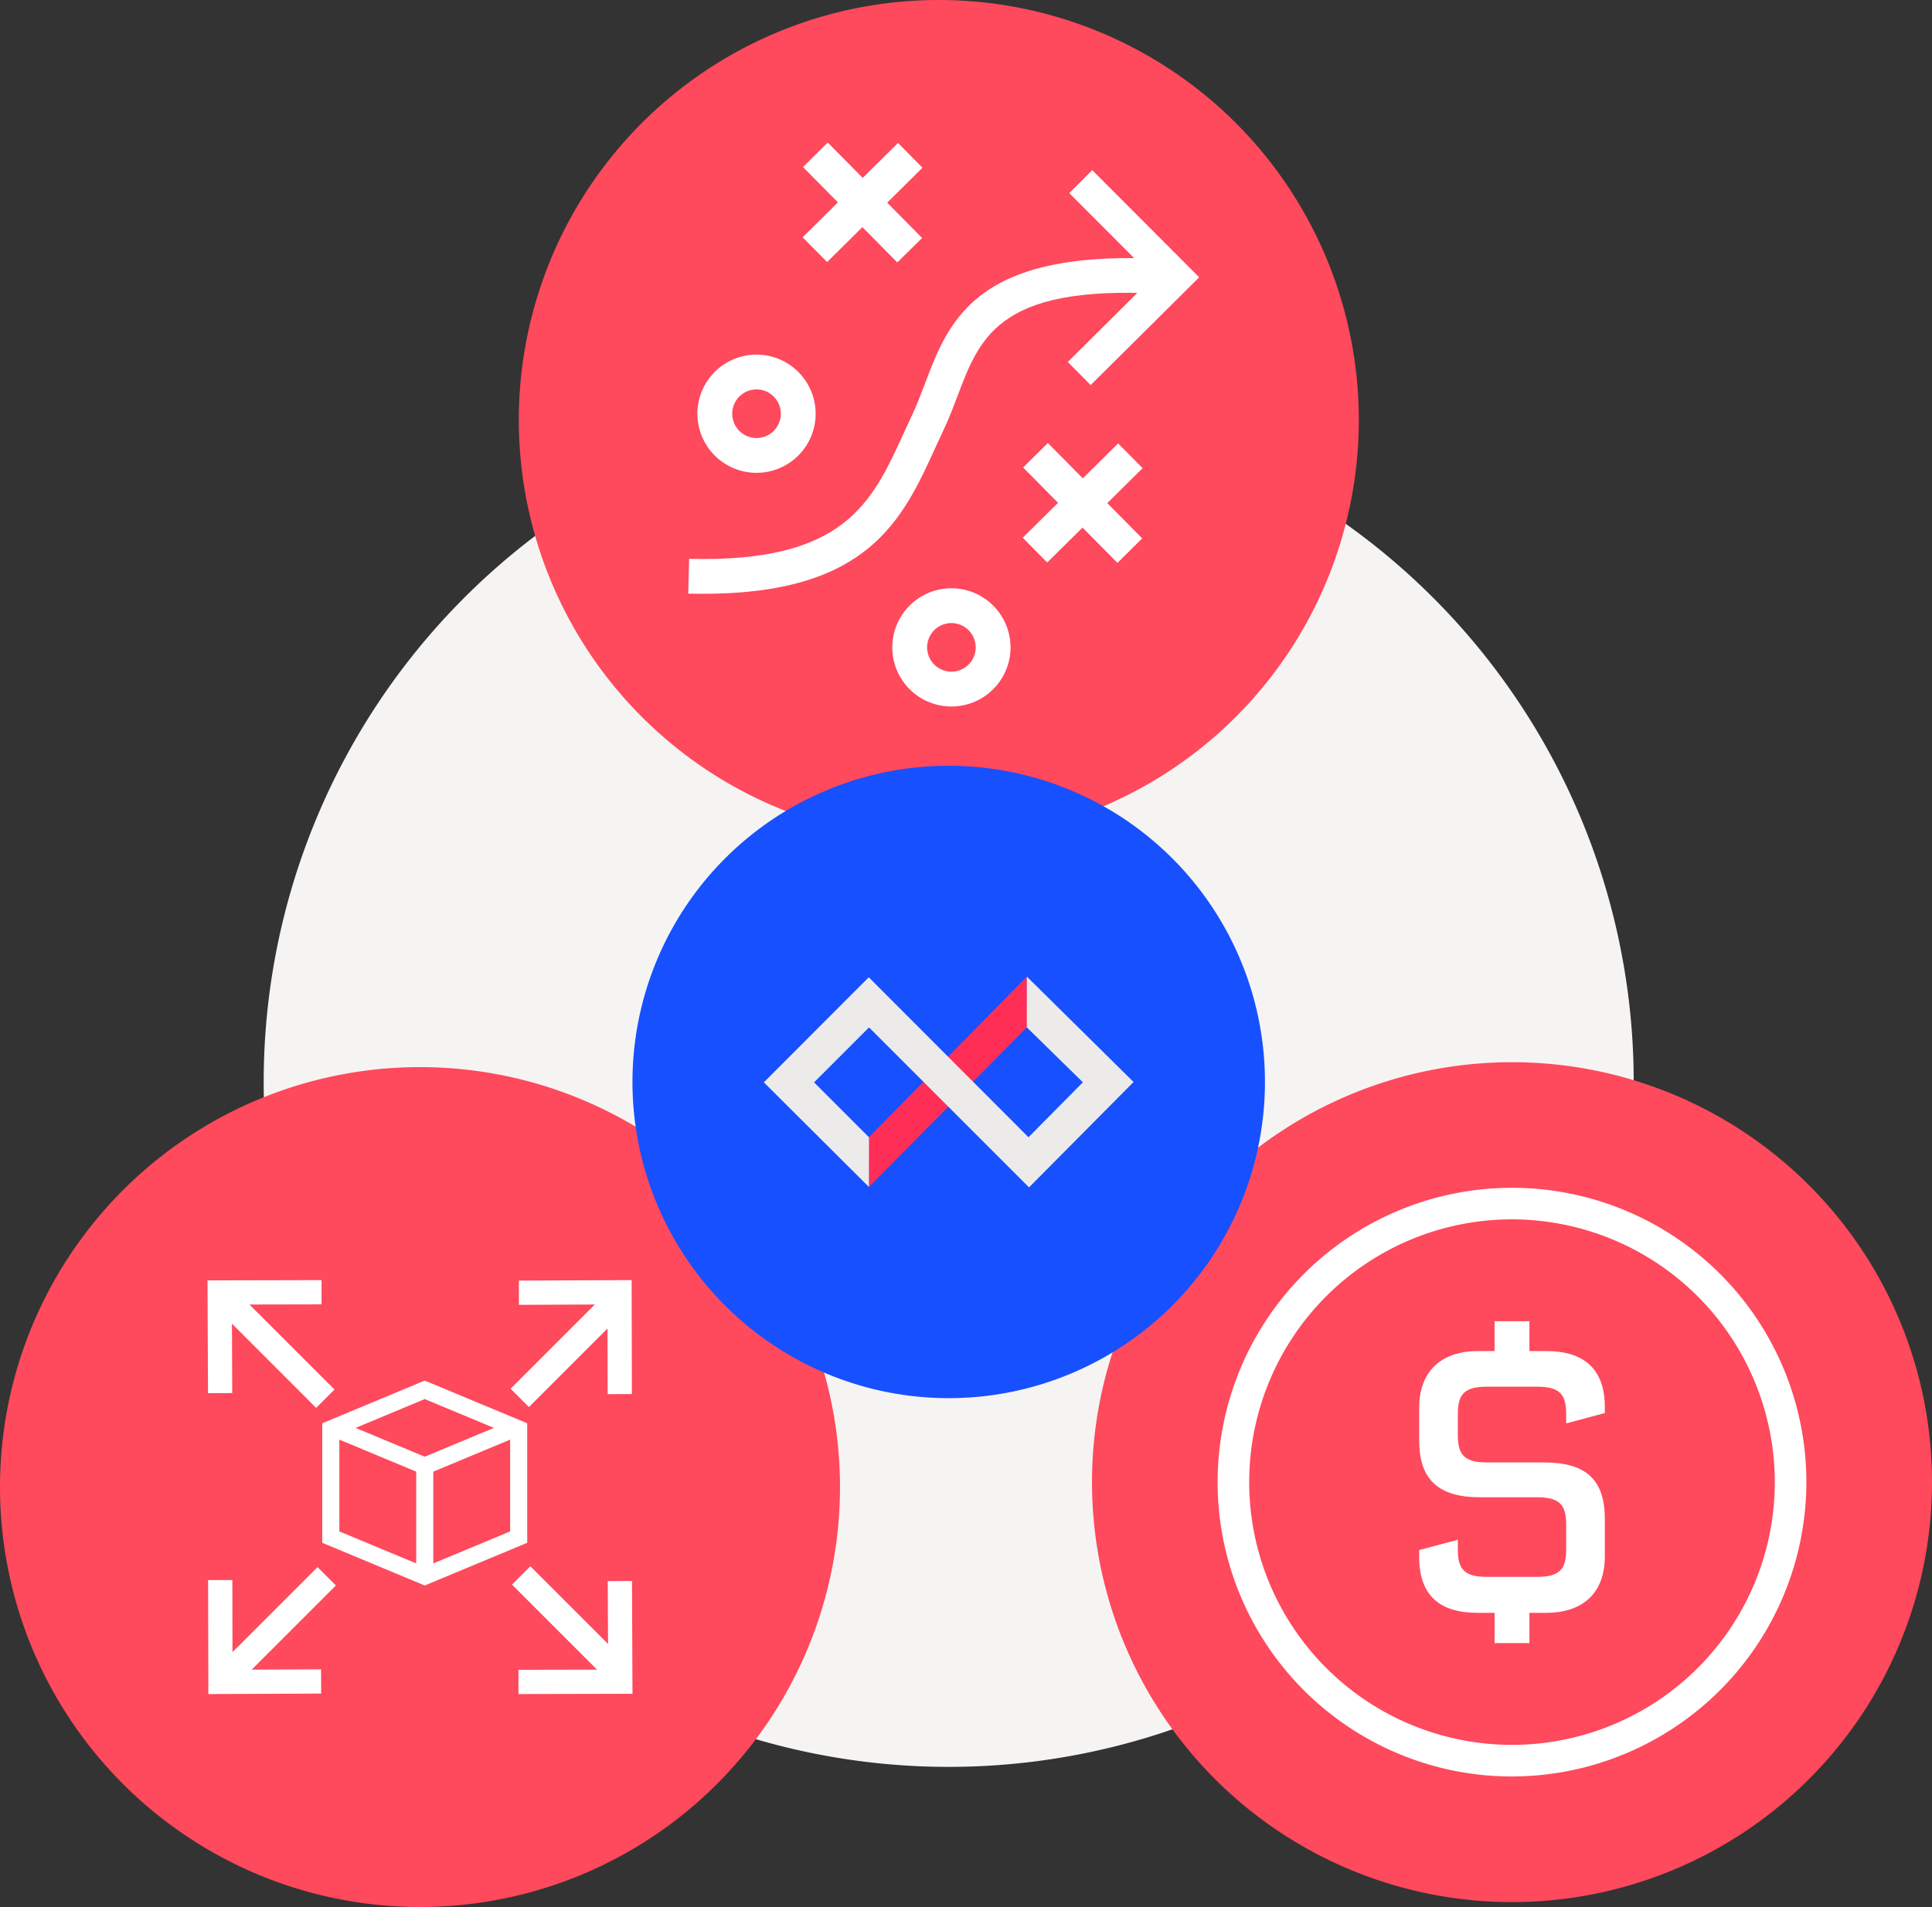
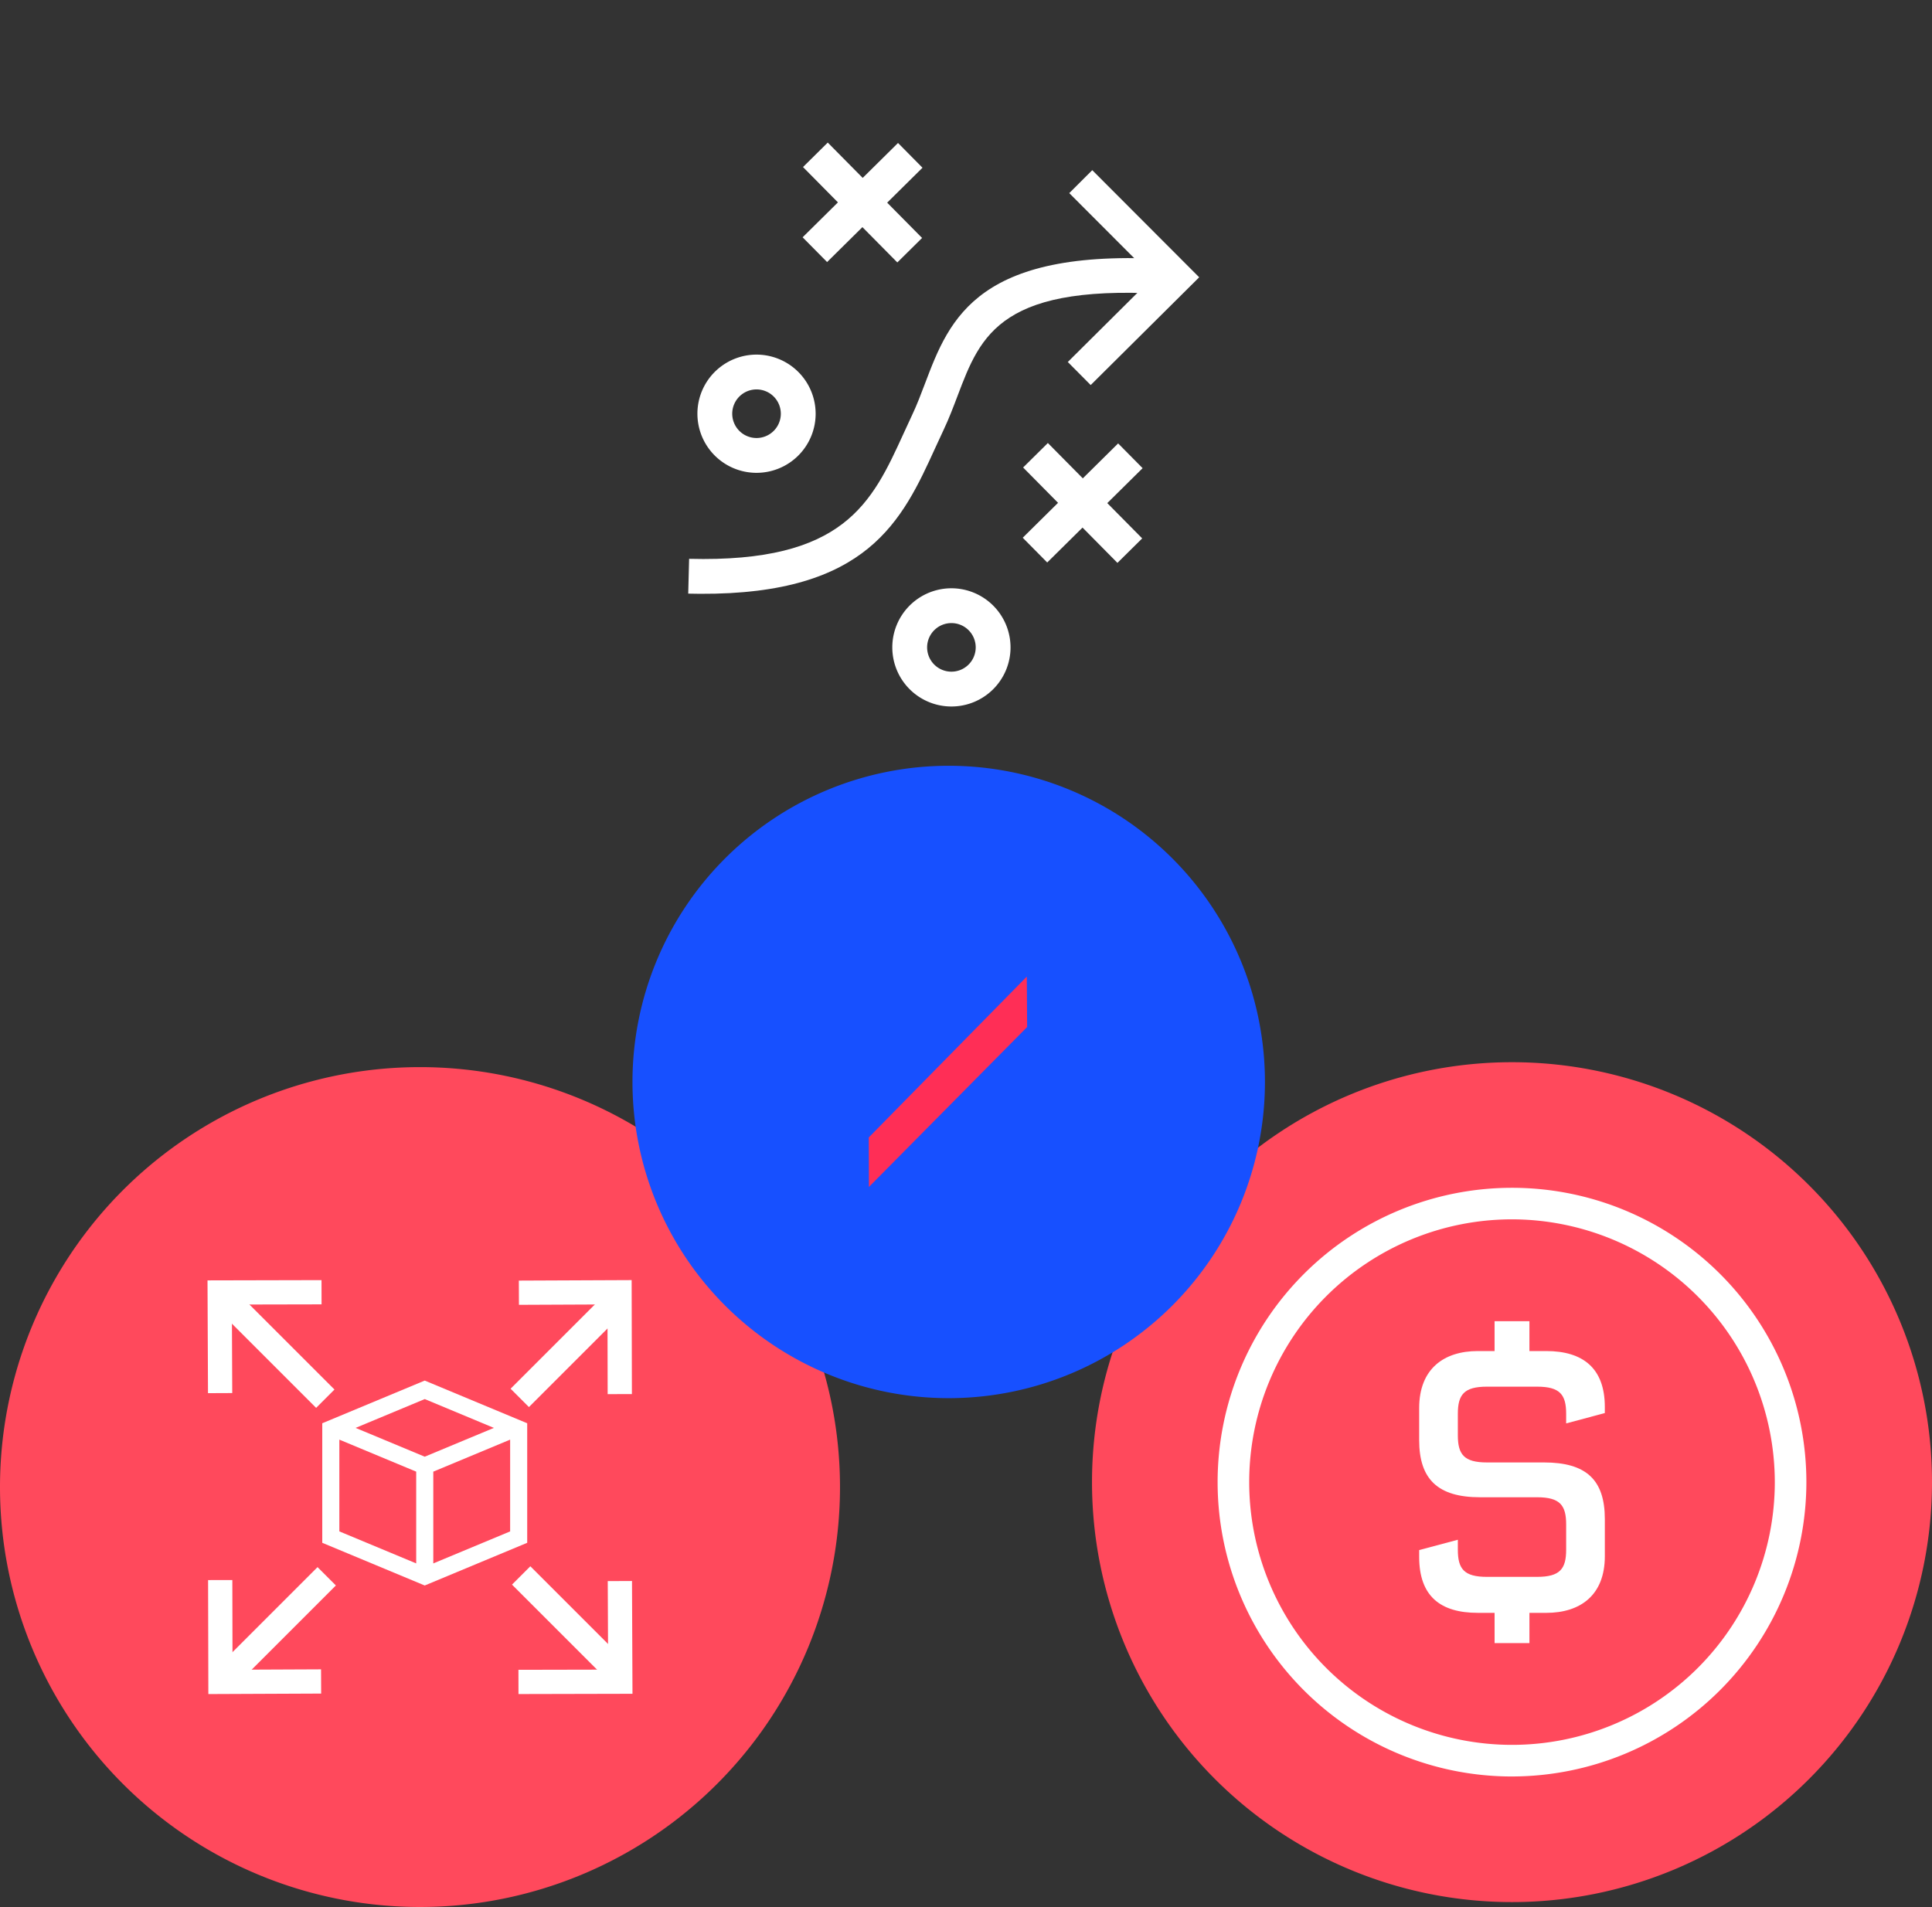
<svg xmlns="http://www.w3.org/2000/svg" height="346.191" viewBox="0 0 350.676 346.191" width="350.676">
  <rect x="0" y="0" width="350.676" height="346.191" fill="#333333" stroke="none" />
  <clipPath id="a">
    <path d="m0 0h350.676v346.191h-350.676z" />
  </clipPath>
  <g clip-path="url(#a)">
-     <path d="m120.547 305.87a124.336 124.336 0 1 0 124.335-124.335 124.335 124.335 0 0 0 -124.335 124.335" fill="#f5f4f3" transform="translate(-72.684 -109.456)" />
    <path d="m0 564.138a76.234 76.234 0 1 0 76.234-76.238 76.234 76.234 0 0 0 -76.234 76.238" fill="#ff495c" transform="translate(0 -294.181)" />
    <path d="m499.2 561.88a76.234 76.234 0 1 0 76.234-76.234 76.234 76.234 0 0 0 -76.234 76.234" fill="#ff495c" transform="translate(-300.991 -292.819)" />
-     <path d="m237.176 76.234a76.234 76.234 0 1 0 76.234-76.234 76.234 76.234 0 0 0 -76.234 76.234" fill="#ff495c" transform="translate(-143.005)" />
    <g fill="#fff">
      <path d="m0 0h24.355v6.32h-24.355z" transform="matrix(.711 -.703 .703 .711 185.635 97.618)" />
      <path d="m0 0h6.32v24.355h-6.32z" transform="matrix(.711 -.703 .703 .711 185.704 84.866)" />
      <path d="m0 0h24.355v6.32h-24.355z" transform="matrix(.711 -.703 .703 .711 145.683 43.078)" />
-       <path d="m0 0h6.32v24.355h-6.32z" transform="matrix(.711 -.703 .703 .711 145.752 30.326)" />
+       <path d="m0 0h6.32v24.355h-6.32" transform="matrix(.711 -.703 .703 .711 145.752 30.326)" />
      <path d="m316.752 178.948q-1.048-.006-2.135-.033l.161-6.319c28.2.736 33.18-10.169 38.937-22.771.5-1.107 1.012-2.215 1.535-3.322.873-1.839 1.591-3.739 2.354-5.751 4.463-11.777 9.511-25.125 46.207-22.384l-.473 6.3c-31.982-2.383-35.612 7.209-39.825 18.322-.771 2.039-1.572 4.148-2.55 6.217-.512 1.079-1.007 2.161-1.5 3.24-5.99 13.113-12.184 26.664-42.712 26.5" transform="translate(-189.698 -71.151)" />
      <path d="m492.289 116.812-4.156-4.185 15.5-15.4-15.233-15.256 4.176-4.167 19.407 19.446z" transform="translate(-294.319 -46.912)" />
      <path d="m329.606 162.131a10.73 10.73 0 1 0 10.672 10.788 10.742 10.742 0 0 0 -10.672-10.788m-.082 15.139a4.41 4.41 0 1 1 4.434-4.386 4.414 4.414 0 0 1 -4.434 4.386" transform="translate(-192.231 -97.756)" />
      <path d="m418.7 268.964a10.73 10.73 0 1 0 10.672 10.788 10.742 10.742 0 0 0 -10.672-10.788m-.082 15.139a4.41 4.41 0 1 1 4.434-4.386 4.414 4.414 0 0 1 -4.434 4.386" transform="translate(-245.951 -162.171)" />
      <path d="m610.058 649.937a53.433 53.433 0 1 1 53.432-53.437 53.493 53.493 0 0 1 -53.432 53.434m0-101.137a47.7 47.7 0 1 0 47.7 47.7 47.758 47.758 0 0 0 -47.7-47.7" transform="translate(-335.615 -327.443)" />
      <path d="m662.451 657.007h-3.057c-6.738 0-10.63-2.987-10.63-10.143v-1.251l7.018-1.876v1.807c0 3.474 1.112 4.932 5.28 4.932h9.1c4.169 0 5.28-1.458 5.28-4.932v-4.586c0-3.474-1.111-4.934-5.28-4.934h-10.351c-7.643 0-11.048-3.264-11.048-10.352v-5.836c0-7.156 4.517-10.353 10.63-10.353h3.057v-5.419h6.323v5.419h3.057c6.6 0 10.63 3.057 10.63 10.145v1.111l-7.018 1.877v-1.737c0-3.474-1.111-4.932-5.28-4.932h-9.1c-4.168 0-5.28 1.458-5.28 4.932v3.891c0 3.474 1.112 4.934 5.28 4.934h10.353c7.642 0 11.047 3.126 11.047 10.283v6.74c0 7.086-4.447 10.282-10.63 10.282h-3.057v5.491h-6.323z" transform="translate(-391.17 -364.219)" />
      <path d="m181.43 658.59-13.948 5.81v-16.659l13.949-5.812zm-31-16.661 13.949 5.812v16.659l-13.949-5.812zm28.052-2.131-12.554 5.229-12.55-5.227 12.554-5.233zm-12.554-8.589-18.6 7.749v21.7l18.6 7.749 18.6-7.749v-21.7z" transform="translate(-88.835 -380.586)" />
      <path d="m0 0h4.71v24.674h-4.71z" transform="matrix(.707 -.707 .707 .707 92.932 287.663)" />
      <path d="m237.008 743.373-.009-4.4 16.282-.034-.07-16.069 4.4-.019.089 20.475z" transform="translate(-142.898 -435.844)" />
      <path d="m0 0h24.674v4.71h-24.674z" transform="matrix(.707 -.707 .707 .707 92.677 252.101)" />
      <path d="m257.711 605.968-4.4.009-.034-16.282-16.069.07-.019-4.4 20.475-.089z" transform="translate(-143.015 -352.893)" />
      <path d="m0 0h4.71v24.674h-4.71z" transform="matrix(.707 -.707 .707 .707 39.936 238.135)" />
      <path d="m115.56 585.279.009 4.4-16.282.034.069 16.069-4.4.019-.089-20.475z" transform="translate(-57.202 -352.892)" />
      <path d="m0 0h24.674v4.71h-24.674z" transform="matrix(.707 -.707 .707 .707 40.19 301.931)" />
      <path d="m95.131 722.409 4.4-.009.034 16.282 16.069-.07.019 4.4-20.475.089z" transform="translate(-57.359 -435.569)" />
    </g>
    <path d="m289.129 407.516a57.4 57.4 0 1 1 57.4 57.4 57.4 57.4 0 0 1 -57.4-57.4" fill="#1750ff" transform="translate(-174.33 -211.102)" />
    <path d="m425.9 455.662-.057-9.159-28.686 29.2.027 8.986z" fill="#ff2e56" transform="translate(-239.466 -269.218)" />
-     <path d="m396.917 446.5v9.218l10.176 9.975-9.875 9.975-28.99-29.041-19.043 19.073 19.075 19 .01-9.025-9.97-9.974 9.977-9.975 29.042 29.042 18.975-19.129z" fill="#ecebea" transform="translate(-210.54 -269.218)" />
  </g>
</svg>